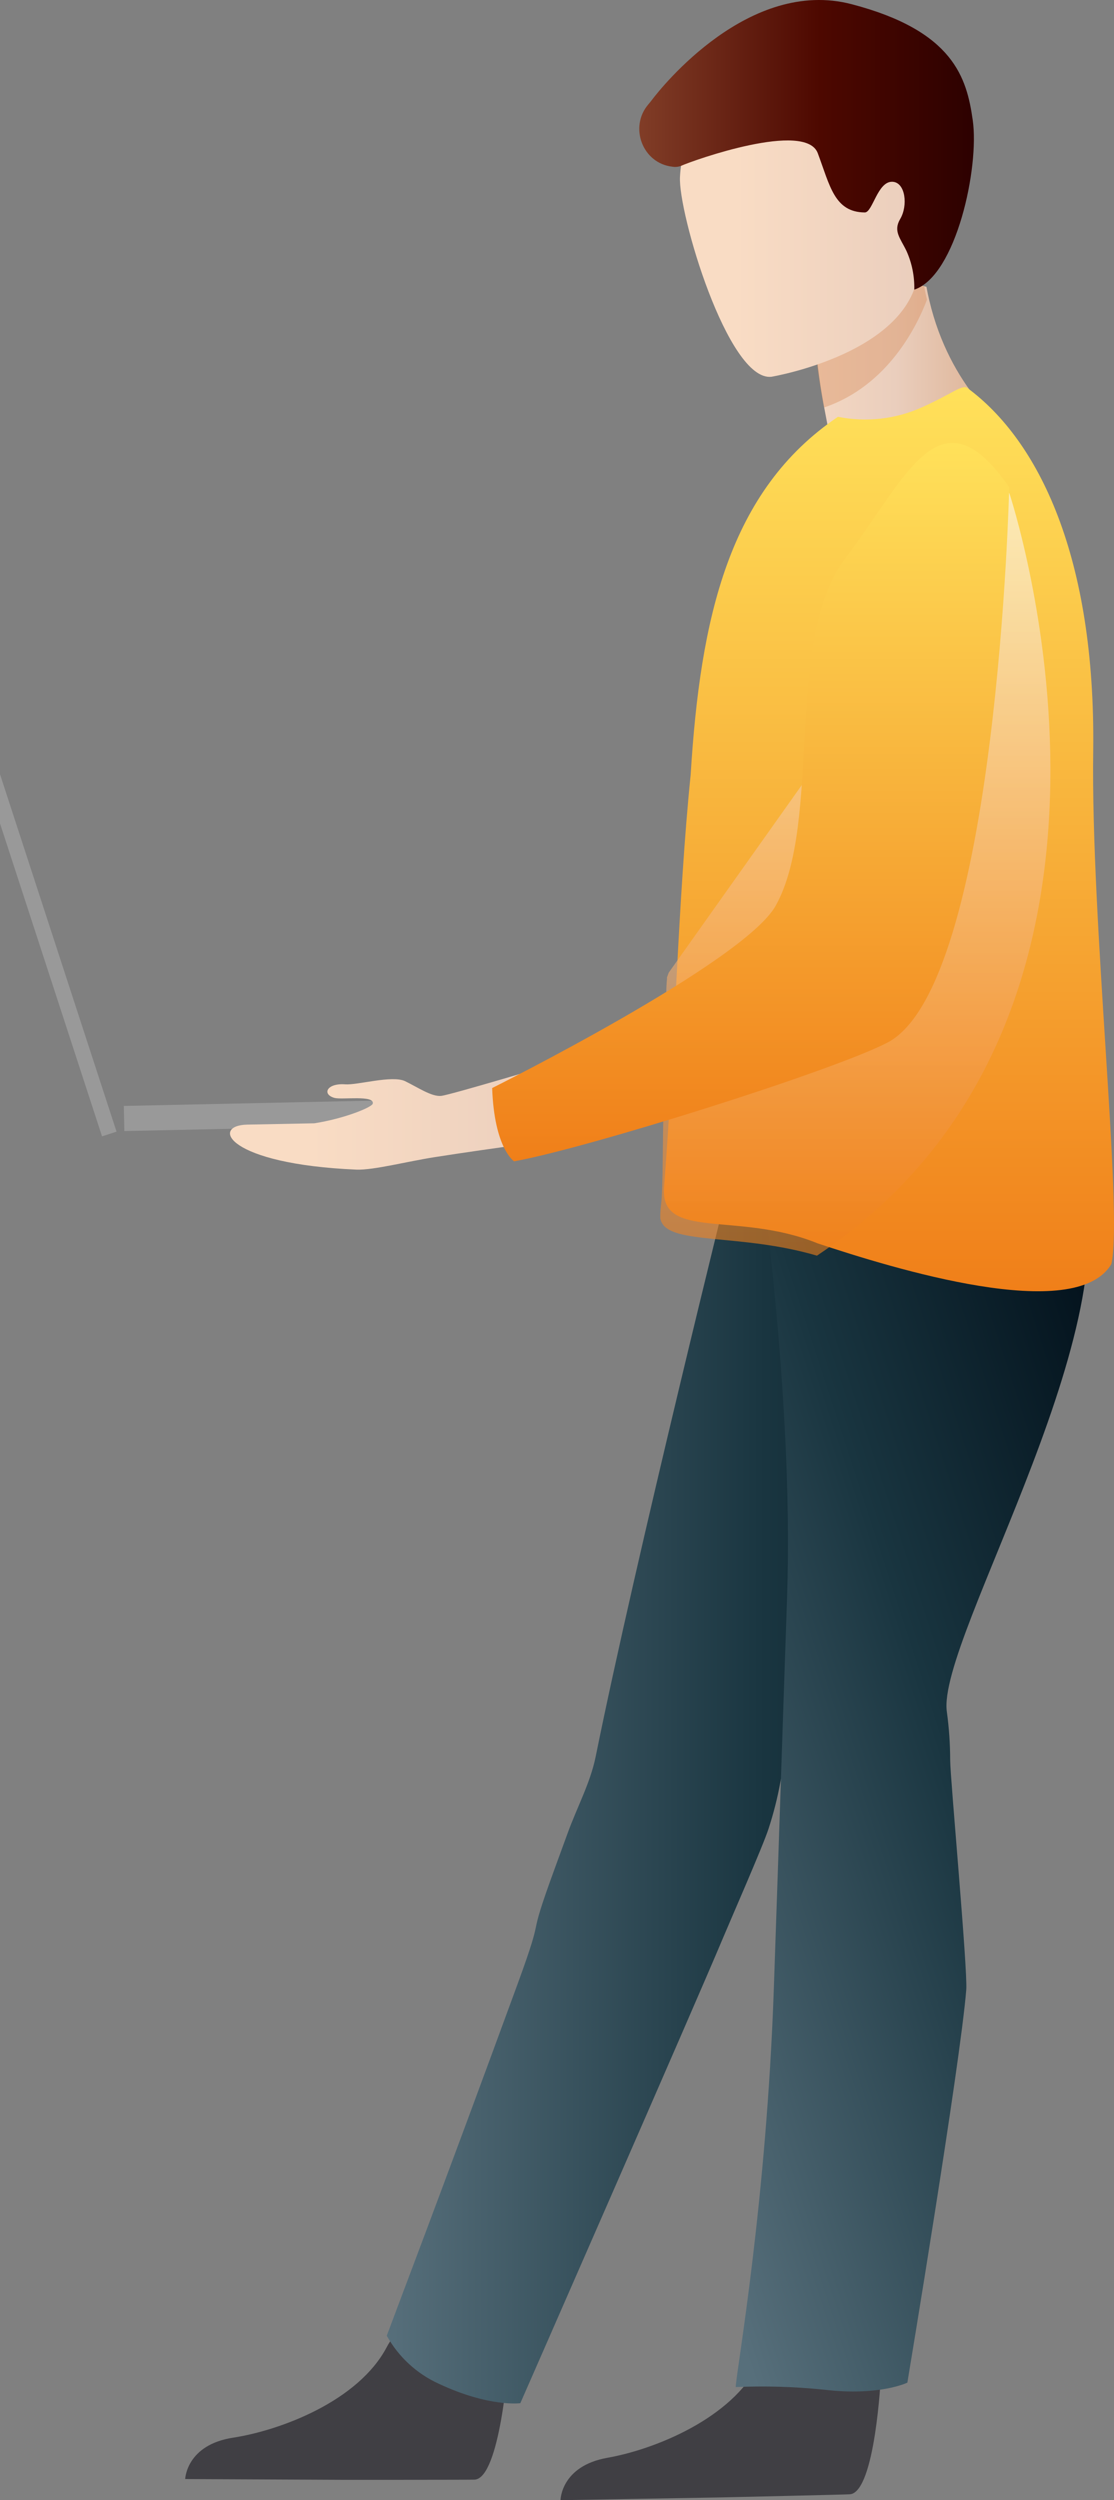
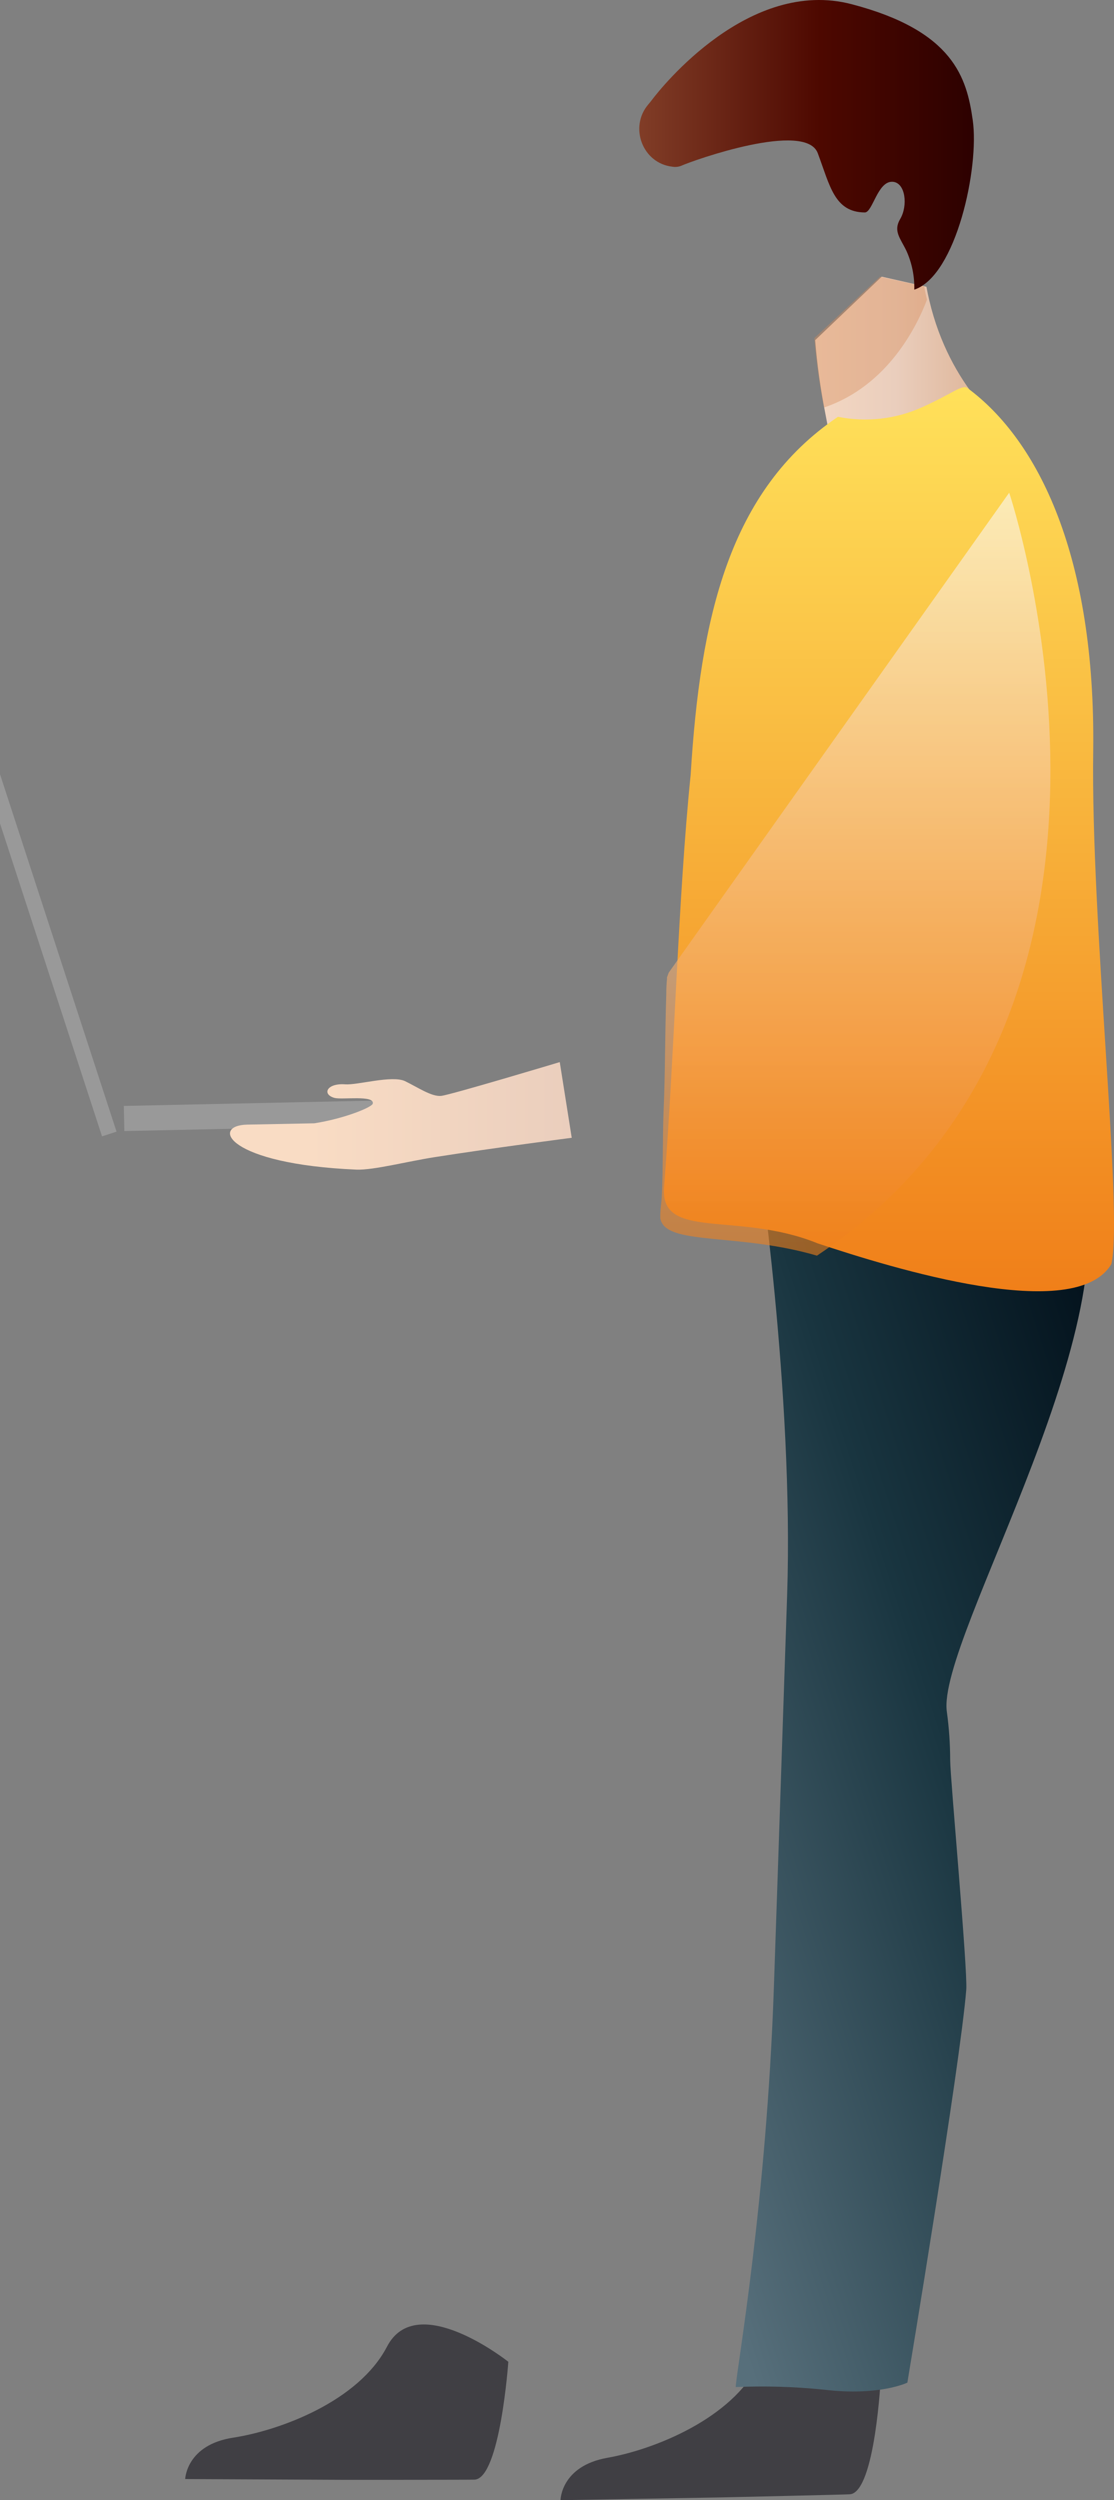
<svg xmlns="http://www.w3.org/2000/svg" width="107" height="240" viewBox="0 0 107 240" fill="none">
  <rect x="0" y="0" width="107" height="240" fill="#808080" stroke="none" />
  <g clip-path="url(#clip0_5514_17986)">
    <path d="M48.825 226.712C48.825 226.712 48.039 237.853 45.598 238.025C45.273 238.046 33.198 238.046 33.198 238.046L17.788 237.968C17.788 237.968 17.89 234.688 22.394 233.996C26.897 233.303 34.435 230.506 37.169 225.264C40.038 219.726 48.825 226.712 48.825 226.712Z" fill="#403F44" />
-     <path d="M74.961 171.034C74.683 172.564 74.301 174.073 73.817 175.55C73.3 177.164 70.154 184.334 69.419 186.089C66.653 192.687 49.978 230.687 49.978 230.687C49.978 230.687 47.007 231.096 42.152 228.823C40.033 227.861 38.279 226.244 37.148 224.21C37.642 222.855 42.507 210.121 49.687 190.525C52.601 182.566 50.337 187.393 53.329 179.233C53.73 178.143 54.127 177.059 54.518 175.981C55.421 173.485 56.707 171.13 57.212 168.631C61.099 149.423 70.157 113.01 70.157 113.01C70.157 113.01 103.5 110.523 104.445 118.342C106.293 133.759 76.199 163.994 74.961 171.034Z" fill="url(#paint0_linear_5514_17986)" />
    <path d="M84.612 228.049C84.612 228.049 84.079 239.217 81.638 239.431C81.312 239.461 69.244 239.732 69.244 239.732L53.837 239.997C53.837 239.997 53.864 236.718 58.352 235.926C62.841 235.134 70.316 232.168 72.925 226.851C75.671 221.259 84.612 228.049 84.612 228.049Z" fill="#403F44" />
    <path d="M90.946 164.322C91.156 165.86 91.262 167.41 91.265 168.962C91.265 170.654 92.963 189.106 92.809 191C92.243 198.131 87.153 228.714 87.153 228.714C87.153 228.714 84.444 230.03 79.133 229.389C76.32 229.099 73.49 229.016 70.665 229.139C70.71 227.697 73.63 211.512 74.335 190.651C74.621 182.184 74.937 173.187 75.22 164.488C75.259 163.328 75.298 162.172 75.337 161.028C75.424 158.369 75.512 155.752 75.602 153.199C76.261 133.612 72.733 110.14 72.733 110.14C72.733 110.14 99.902 104.278 103.24 111.408C109.833 125.497 89.919 157.261 90.946 164.322Z" fill="url(#paint1_linear_5514_17986)" />
    <path d="M74.404 47.109C82.77 49.409 96.642 41.159 96.642 41.159C96.642 41.159 91.256 37.305 89.26 28.84C89.158 28.416 89.068 27.979 88.986 27.528L84.688 26.558L78.297 32.653C78.484 34.962 78.8 37.259 79.242 39.533C79.38 40.292 79.543 41.108 79.724 41.975C77.651 43.346 75.848 45.086 74.404 47.109Z" fill="url(#paint2_linear_5514_17986)" />
    <path d="M105.004 72.062C104.76 88.557 107.882 116.202 106.75 121.333C103.3 127.183 85.72 121.736 78.561 119.363C70.822 116.202 63.317 119.17 63.787 113.895C64.783 101.357 65.126 86.232 66.339 74.362C67.263 59.307 70.006 47.076 80.488 40.009C83.222 40.56 86.06 40.235 88.598 39.078C91.446 37.804 92.409 36.883 92.918 37.245C99.772 42.294 105.236 53.465 105.004 72.062Z" fill="url(#paint3_linear_5514_17986)" />
    <path style="mix-blend-mode:multiply" opacity="0.6" d="M78.468 120.534C71.14 118.379 64.358 119.52 63.5 117.222C63.467 117.137 63.441 117.05 63.422 116.96C63.422 116.84 63.422 116.716 63.422 116.593C63.431 116.27 63.456 115.947 63.497 115.626C63.705 113.946 63.627 109.125 63.744 106.482C63.891 103.266 63.867 99.475 63.997 95.401C63.995 94.928 64.017 94.456 64.063 93.986V93.82L64.232 93.365L96.933 47.295C96.933 47.295 113.62 97.105 78.468 120.534Z" fill="url(#paint4_linear_5514_17986)" />
    <path d="M78.215 32.457C78.399 34.693 78.711 36.917 79.148 39.117C85.31 37.037 88.104 31.231 89.037 28.768C88.938 28.356 88.847 27.931 88.766 27.497L84.525 26.558L78.215 32.457Z" fill="#D78D5C" fill-opacity="0.4" />
-     <path d="M74.085 36.169C74.085 36.169 89.922 33.526 88.125 23.685C86.328 13.845 87.162 6.877 76.972 8.148C66.782 9.419 65.511 13.532 65.313 16.965C65.114 20.397 69.918 36.603 74.085 36.169Z" fill="url(#paint5_linear_5514_17986)" />
    <path d="M-0.713 72.132L-2.105 72.586L9.8 109.081L11.193 108.627L-0.713 72.132Z" fill="#999999" />
    <path d="M52.186 105.302L11.893 106.161L11.944 108.572L52.237 107.713L52.186 105.302Z" fill="#999999" />
    <path d="M54.915 109.219C54.915 109.219 47.497 110.176 41.784 111.071C39.101 111.489 35.895 112.332 34.243 112.275C21.792 111.742 20.193 108.029 23.74 107.954L30.194 107.828C33.096 107.37 35.712 106.295 35.802 105.946C36.022 105.091 32.825 105.59 32.123 105.389C30.889 105.039 31.401 103.952 33.165 104.088C34.312 104.178 37.681 103.184 38.915 103.787C40.149 104.389 41.465 105.292 42.377 105.196C43.289 105.1 53.765 101.953 53.765 101.953L54.915 109.219Z" fill="url(#paint6_linear_5514_17986)" />
-     <path d="M96.936 46.775C96.936 46.775 95.804 94.615 85.229 100.086C80.012 102.796 56.453 110.21 49.379 111.477C49.379 111.477 47.476 110.255 47.272 104.443C47.272 104.443 71.481 92.378 74.506 86.94C79.022 78.846 75.268 61.397 81.183 53.607C87.099 45.817 90.274 37.136 96.936 46.775Z" fill="url(#paint7_linear_5514_17986)" />
    <path d="M87.818 27.805C87.849 26.522 87.591 25.249 87.063 24.08C86.476 22.86 85.777 22.189 86.461 21.026C87.222 19.75 86.981 17.519 85.732 17.449C84.284 17.368 83.821 20.4 83.062 20.394C80.139 20.367 79.718 17.826 78.546 14.703C77.375 11.581 66.653 15.363 65.403 15.926C65.139 16.023 64.853 16.049 64.575 16.001C61.715 15.676 60.4 12.201 62.276 10.015C62.39 9.882 62.495 9.753 62.592 9.624C63.597 8.287 71.984 -2.162 81.804 0.404C91.623 2.969 92.858 7.507 93.43 11.521C94.086 16.061 91.84 26.459 87.818 27.805Z" fill="url(#paint8_linear_5514_17986)" />
  </g>
  <defs>
    <linearGradient id="paint0_linear_5514_17986" x1="37.145" y1="171.663" x2="104.511" y2="171.663" gradientUnits="userSpaceOnUse">
      <stop stop-color="#576F7B" />
      <stop offset="0.54" stop-color="#193540" />
      <stop offset="1" stop-color="#000D17" />
    </linearGradient>
    <linearGradient id="paint1_linear_5514_17986" x1="56.551" y1="179.966" x2="120.947" y2="158.958" gradientUnits="userSpaceOnUse">
      <stop stop-color="#576F7B" />
      <stop offset="0.54" stop-color="#193540" />
      <stop offset="1" stop-color="#000D17" />
    </linearGradient>
    <linearGradient id="paint2_linear_5514_17986" x1="74.404" y1="37.037" x2="96.642" y2="37.037" gradientUnits="userSpaceOnUse">
      <stop stop-color="#F9DCC4" />
      <stop offset="0.52" stop-color="#EACEBD" />
      <stop offset="1" stop-color="#DBAE8E" />
    </linearGradient>
    <linearGradient id="paint3_linear_5514_17986" x1="85.383" y1="123.949" x2="85.383" y2="37.163" gradientUnits="userSpaceOnUse">
      <stop stop-color="#F07F19" />
      <stop offset="1" stop-color="#FFE15A" />
    </linearGradient>
    <linearGradient id="paint4_linear_5514_17986" x1="82.158" y1="120.534" x2="82.158" y2="47.301" gradientUnits="userSpaceOnUse">
      <stop stop-color="#F07F19" />
      <stop offset="1" stop-color="#FAFAFA" />
    </linearGradient>
    <linearGradient id="paint5_linear_5514_17986" x1="65.307" y1="22.086" x2="88.267" y2="22.086" gradientUnits="userSpaceOnUse">
      <stop offset="0.23" stop-color="#F9DCC4" />
      <stop offset="1" stop-color="#EACEBD" />
    </linearGradient>
    <linearGradient id="paint6_linear_5514_17986" x1="22.093" y1="107.09" x2="54.915" y2="107.09" gradientUnits="userSpaceOnUse">
      <stop offset="0.23" stop-color="#F9DCC4" />
      <stop offset="1" stop-color="#EACEBD" />
    </linearGradient>
    <linearGradient id="paint7_linear_5514_17986" x1="72.101" y1="111.477" x2="72.101" y2="42.52" gradientUnits="userSpaceOnUse">
      <stop stop-color="#F07F19" />
      <stop offset="1" stop-color="#FFE15A" />
    </linearGradient>
    <linearGradient id="paint8_linear_5514_17986" x1="61.411" y1="13.902" x2="93.55" y2="13.902" gradientUnits="userSpaceOnUse">
      <stop stop-color="#813D27" />
      <stop offset="0.54" stop-color="#4D0800" />
      <stop offset="1" stop-color="#2D0100" />
    </linearGradient>
    <clipPath id="clip0_5514_17986">
      <rect width="107" height="240" fill="white" />
    </clipPath>
  </defs>
</svg>